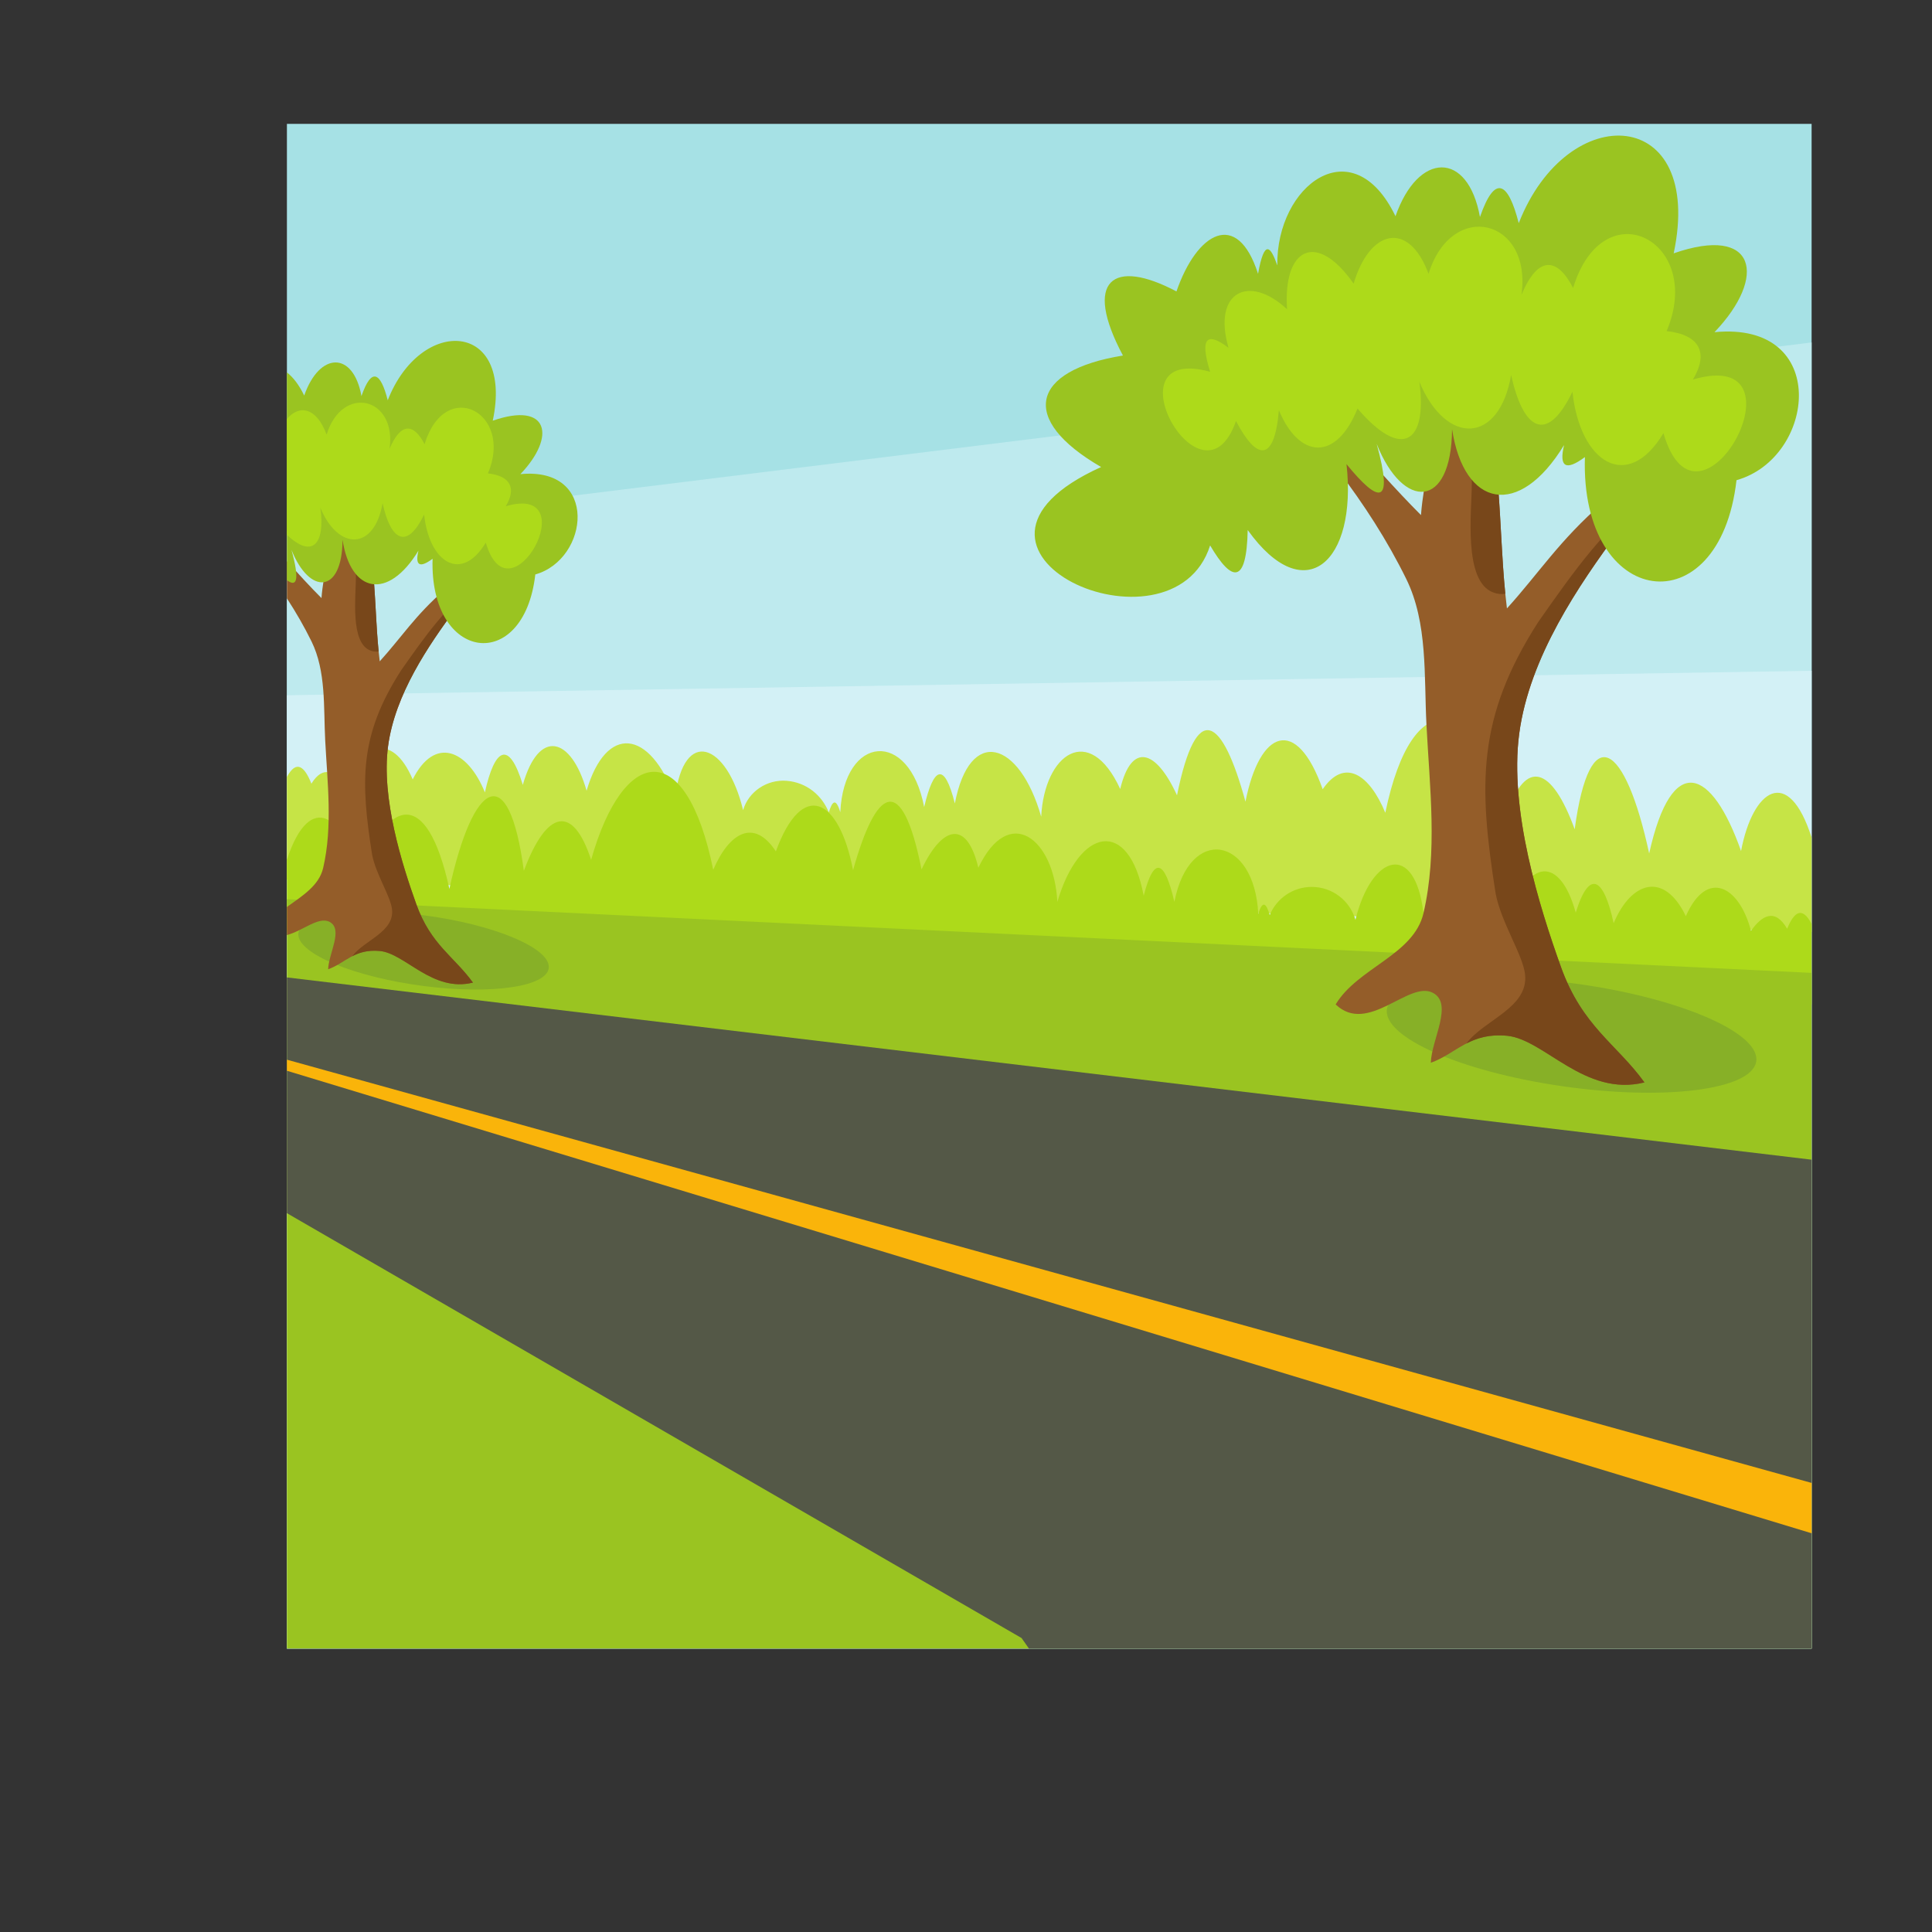
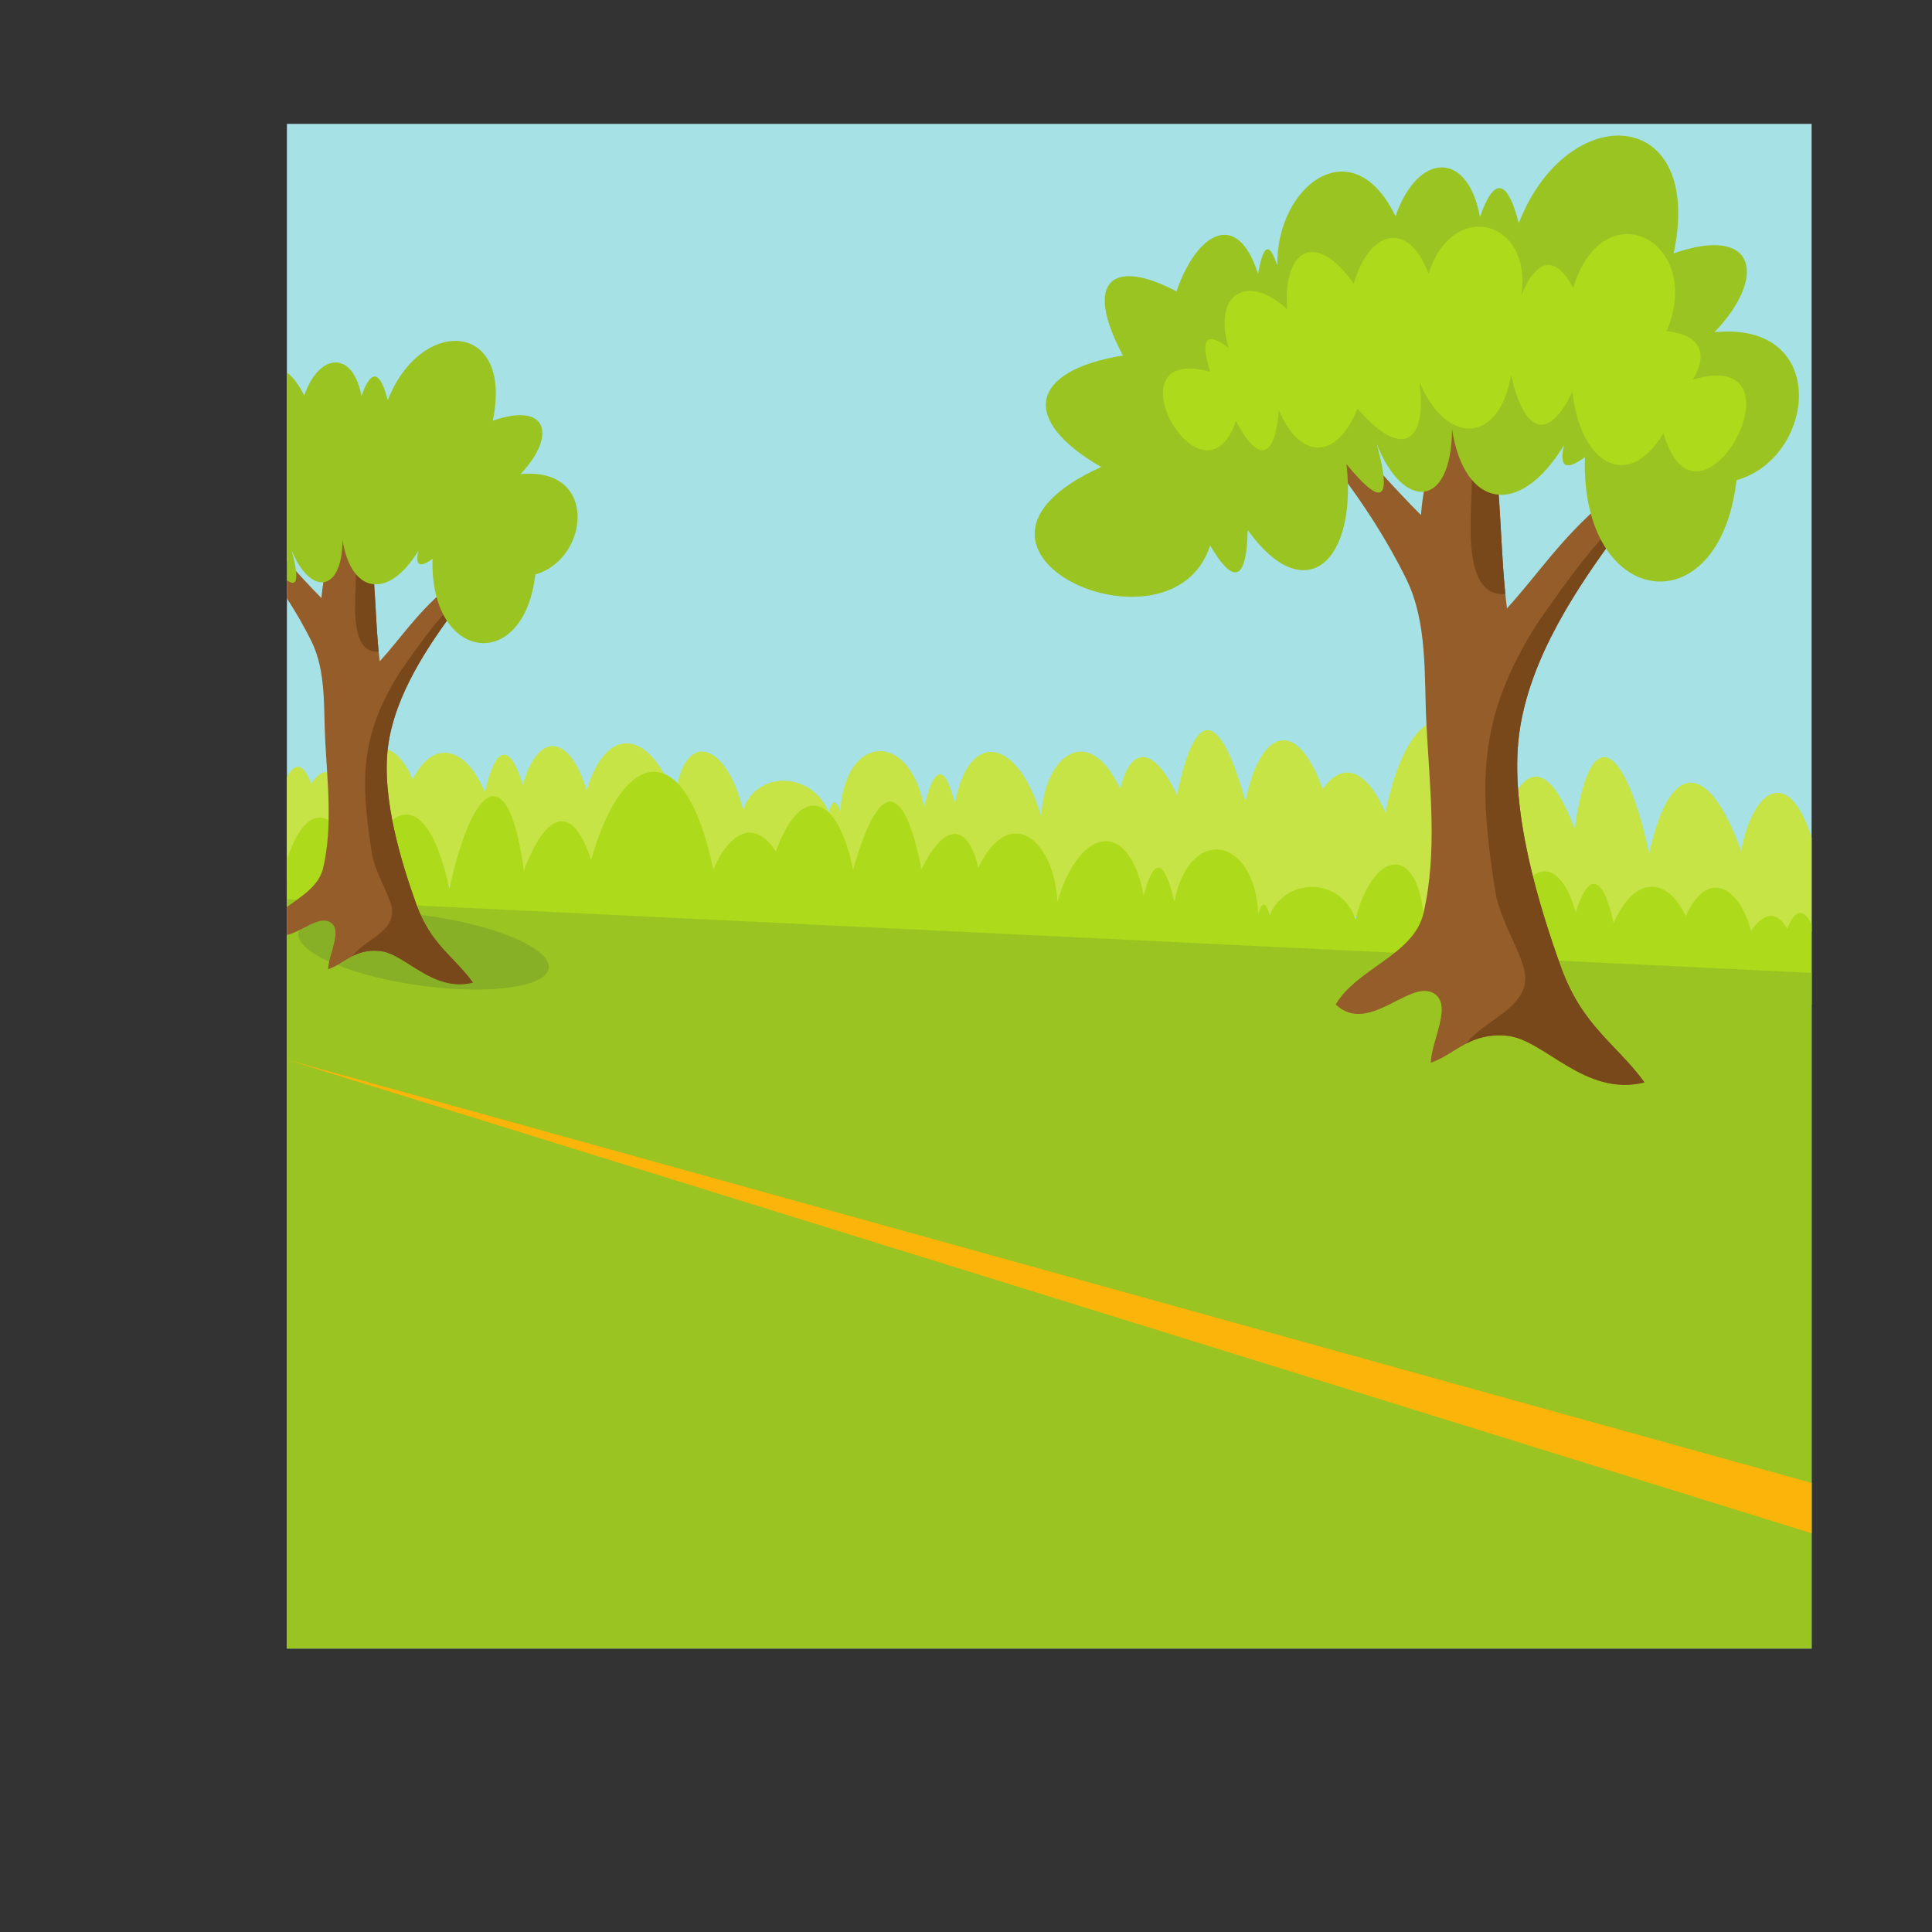
<svg xmlns="http://www.w3.org/2000/svg" version="1.1" viewBox="0 0 880 880">
  <rect x="0" y="0" width="880" height="880" fill="#333333" stroke="none" />
  <defs>
    <clipPath id="a">
      <path d="m0 660h660v-660h-660z" />
    </clipPath>
  </defs>
  <g transform="matrix(1.333 0 0 -1.333 0 880)">
    <path d="m98.039 96.849h520.99v520.99h-520.99z" fill="#a6e1e5" fill-rule="evenodd" />
    <g transform="translate(98.039 478.7)">
-       <path d="m0 0 520.99 64.452v-446.3h-520.99z" fill="#beeaee" fill-rule="evenodd" />
-     </g>
+       </g>
    <g transform="translate(98.039 422.59)">
-       <path d="m0 0 520.99 8.369v-334.11h-520.99z" fill="#d3f1f6" fill-rule="evenodd" />
-     </g>
+       </g>
    <g clip-path="url(#a)">
      <g transform="translate(98.039 394.67)">
        <path d="m0 0v-35.036l520.99-17.923v32.251c-7.97 25.002-20.14 16.454-24.108-4.594-9.987 28.349-23.652 34.1-31.399-0.828-8.118 37.657-20.307 46.377-25.449 8.252-7.856 21.658-16.818 24.084-22.984 5.631-11.039 39.955-32.427 44.955-41.726 0.023-5.498 13.262-13.998 18.807-21.4 8.04-8.976 25.31-21.555 20.284-26.385-4.254-7.817 28.617-16.624 35.498-23.395 2.174-7.217 15.785-15.568 18.151-19.407 2.159-10.56 22.937-25.913 12.008-27.002-9.457-7.417 25.976-24.396 31.085-29.504 4.518-3.621 14.477-7.274 12.437-10.482-1.227-5.137 26.741-27.396 24.73-28.662-1.773-1.52 5.112-2.786 3.726-3.923-0.058-2.325 5.833-7.575 10.238-14.36 10.794-6.786 0.557-13.07-3.681-14.927-10.023-5.485 22.901-20.31 28.611-23.252 4.184-8.662 23.643-23.536 25.172-30.229 2.463-5.299 18.577-16.354 21.253-21.786 1.987-4.797 15.79-9.689 12.312-12.958-2.564-5.971 14.736-17.22 19.304-24.667 4.435-7.225 16.926-18.228 11.846-22.267-3.178-3.741 5.559-8.148 8.562-12.351 1.72-2.319 5.891-5.152 8.293-8.364 2.284" fill="#c6e446" fill-rule="evenodd" />
      </g>
      <g transform="translate(619.03 344.41)">
        <path d="m0 0v-27.484c-0.209-0.026-0.419-0.047-0.63-0.064-3.035-3.857-7.744-6.335-13.034-6.335-7.41 0-13.684 4.863-15.805 11.572-1.368-0.43-2.824-0.662-4.335-0.662-2.524 0-4.898 0.647-6.965 1.783-3.153-3.903-7.977-6.399-13.384-6.399-5.983 0-11.25 3.053-14.332 7.687-2.394-2.027-5.488-3.249-8.868-3.249-4.626 0-8.718 2.289-11.206 5.797-0.924-0.201-1.883-0.307-2.868-0.307-2.994 0-5.76 0.975-8 2.626-2.735-7.332-9.801-12.554-18.087-12.554-9.036 0-16.622 6.212-18.721 14.598-2.109-1.528-4.7-2.429-7.502-2.429-24.538 0-16.069-2.937-27.064-2.937-1.092 0-2.157 0.113-3.185 0.328-2.297-5.843-7.99-9.979-14.648-9.979-8.689 0-15.734 7.044-15.734 15.735v0.01c-1.404 0.048-2.757 0.294-4.033 0.707-1.456-8.624-8.958-15.193-17.996-15.193-7.18 0-13.391 4.147-16.372 10.176-17.906 0.389 4.57 5.769-31.672 5.769-4.345 0-8.305 1.651-11.285 4.361-0.553-0.352-1.131-0.668-1.726-0.95-0.195-15.358-12.704-27.749-28.109-27.749-15.386 0-27.883 12.364-28.107 27.697-0.11 1e-3 -0.221 5e-3 -0.33 8e-3 -3.731-4.613-9.435-7.564-15.83-7.564-6.286 0-11.906 2.852-15.639 7.331-4.484-7.411-12.621-12.366-21.915-12.366-5.18 0-10.002 1.542-14.031 4.188-3.835-3.141-8.738-5.027-14.082-5.027-6.657 0-12.631 2.928-16.707 7.564-2.317-1.084-4.902-1.69-7.629-1.69-3.999 0-7.692 1.302-10.684 3.504-3.149-9.457-12.068-16.275-22.583-16.275-12.695 0-23.069 9.942-23.76 22.465-1.44-0.438-2.966-0.673-4.549-0.673-3.61 0-6.934 1.225-9.58 3.28v24.699c7.97 24.349 20.14 14.803 24.107-6.57 9.988 27.53 23.653 32.161 31.399-3.403 8.117 36.992 20.308 44.714 25.45 6.166 7.855 21.014 16.817 22.706 22.983 3.747 11.039 39.051 32.428 42.298 41.727-3.397 5.497 12.811 13.997 17.659 21.399 6.287 8.977 24.573 21.556 18.516 26.386-6.418 7.816 27.976 16.624 34.135 23.394 0.256 7.217 15.194 15.568 16.875 19.408 0.568 10.559 22.071 25.913 9.884 27.002-11.671 7.416 25.37 24.395 29.087 29.503 2.1 3.622 14.18 7.275 11.841 10.483-2.086 5.136 26.319 27.395 22.484 28.662-4.123 1.519 4.987 2.784 3.499 3.922-0.379 2.325 5.643 7.879 9.617 14.361 9.617 7.09 0 13.069-4.754 14.928-11.247 5.483 22.451 20.308 26.947 23.251 2.277 8.66 22.934 23.536 23.244 30.228-0.014 5.3 18.143 16.354 19.913 21.787 0.202 4.797 15.396 9.689 11.516 12.958-3.628 5.97 14.247 17.22 17.894 24.667 2.414 7.224 16.333 18.227 10.352 22.266-5.004 3.742 5.253 8.149 7.894 12.352 0.707 2.317 5.703 5.151 7.872 8.364 1.6" fill="#adda1a" fill-rule="evenodd" />
      </g>
      <g transform="translate(98.039 352.91)">
        <path d="m0 0 520.99-25.176v-230.88h-520.99z" fill="#9ac421" fill-rule="evenodd" />
      </g>
      <g transform="translate(98.039 326.18)">
-         <path d="m0 0 520.99-62.28v-167.05h-267.44l-2.516 3.592-251.03 145.18z" fill="#545847" fill-rule="evenodd" />
-       </g>
+         </g>
      <g transform="translate(537.01 324.24)">
-         <path d="m0 0c34.876-4.528 63.149-16.183 63.149-26.031 0-9.849-28.273-14.162-63.149-9.635-34.875 4.528-63.147 16.182-63.147 26.031s28.272 14.162 63.147 9.635" fill="#87b027" fill-rule="evenodd" />
-       </g>
+         </g>
      <g transform="translate(456.39 316.95)">
        <path d="m0 0c7.559 12.563 26.702 16.903 30.018 31.185 4.852 20.906 2.122 42.945 1.015 64.378-0.863 16.746 0.49 34.779-6.907 49.826-12.901 26.246-31.961 49.418-52.24 70.491-8.811 9.157-22.238 12.309-33.357 18.463 12.308-4.476 26.401-5.633 36.925-13.428 20.344-15.07 35.805-35.805 53.707-53.708 0.874 12.1 4.963 24.395 2.621 36.296-3.217 16.357-12.583 30.874-18.875 46.312 1.501 1.836 3.003 3.672 4.506 5.507 10.533-14.394 25.82-26.308 31.602-43.181 8.363-24.411 6.344-51.215 9.517-76.823 10.91 12.029 17.968 23.292 32.729 36.086 14.76 12.792 36.924 26.853 55.385 40.28-1.048-3.286-2.097-6.573-3.146-9.86-15.56-13.322-32.939-21.373-46.68-39.966-13.739-18.594-30.614-43.193-34.091-69.338-3.477-26.146 6.961-59.384 14.266-79.723 7.304-20.339 19.022-26.294 28.532-39.442-20.49-5.07-34.177 14.766-46.995 15.945-12.817 1.179-17.342-6.155-26.013-9.232 0.245 7.963 7.767 20.138 0.738 23.886-8.218 4.383-22.206-14.524-33.257-3.954" fill="#945d29" fill-rule="evenodd" />
      </g>
      <g transform="translate(486.09 557.64)">
        <path d="m0 0c2.868-7.883 6.797-15.892 8.588-20.393 6.647-16.704 8.231-24.593 8.237-42.526-0.017-9.169-3.032-33.271 7.384-37.021 1.467-0.527 2.817-0.642 4.062-0.425-2.396 24.074-1.14 48.99-8.96 71.813-3.744 10.922-11.469 19.768-19.311 28.552m78.505-66.167c-3.98-3.693-7.808-7.822-11.389-12.668-13.739-18.593-30.614-43.192-34.092-69.337-3.476-26.146 6.962-59.384 14.267-79.724 7.304-20.338 19.022-26.294 28.532-39.441-20.49-5.07-34.177 14.766-46.995 15.944-6.016 0.554-10.207-0.768-13.856-2.646 5.955 8.075 21.466 12.224 20.034 23.776-0.823 6.647-8.142 17.606-10.026 27.431-5.83 36.953-6.523 60.004 14.545 92.809 11.854 16.911 24.024 34.317 38.98 43.856" fill="#78471a" fill-rule="evenodd" />
      </g>
      <g transform="translate(426.34 479.06)">
        <path d="m0 0c-0.381-18.665-5.37-18.001-12.839-5.267-12.931-40.651-100.48-1.799-37.241 26.791-28.17 16.285-24.127 32.978 7.449 38.097-13.738 25.771-3.42 33.403 18.29 21.901 6.972 20.194 20.746 28.254 27.88 6.022 2.182 12.164 4.333 9.279 6.577 2.866-0.393 27.367 25.768 47.113 40.387 16.802 7.687 22.07 24.741 22.534 28.863-0.26 5.124 14.8 9.652 11.99 13.251-2.101 16.757 42.78 63.58 39.982 52.947-10.309 28.202 9.825 32.088-7.956 13.943-26.943 39.737 3.852 34.642-42.958 7.517-50.576-5.757-50.411-53.462-44.065-51.796 7.9-6.639-4.941-8.874-3.283-7.128 4.094-15.437-25.327-34.152-21.357-38.269 5.429-0.206-27.48-16.729-27.748-25.756-5.025 5.855-21.239 0.77-20.524-10.314-6.906 3.731-33.453-14.248-49.755-33.761-22.515" fill="#9ac421" fill-rule="evenodd" />
      </g>
      <g transform="translate(413.5 533.13)">
        <path d="m0 0c-3.872 12.434-0.515 13.373 6.288 8.187-5.549 19.177 7.014 25.331 20.003 13.167-1.417 20.81 9.942 27.039 22.75 8.757 5.392 18.414 18.747 21.844 25.599 3.355 7.852 25.503 35.426 18.934 31.742-7.177 5.719 13.643 12.278 12.765 17.649 2.345 10.372 34.077 44.999 15.974 31.955-14.721 11.457-1.298 14.393-7.56 8.982-16.559 40.815 11.902 1.923-59.811-10.067-18.325-12.301-20.485-28.55-10.088-31.094 14.158-8.872-18.398-16.96-12.691-20.946 5.712-4.154-23.87-22.305-24.103-31.362-2.329 2.791-20.853-5.947-26.867-21.135-9.128-7.222-18.085-19.889-17.285-26.869-0.584-1.56-18.298-7.744-16.931-14.658-3.689-11.485-32.915-44.545 26.615-8.837 16.831" fill="#adda1a" fill-rule="evenodd" />
      </g>
      <g transform="translate(144.73 347.42)">
        <path d="m0 0c23.636-3.068 42.797-10.967 42.797-17.642 0-6.673-19.161-9.597-42.797-6.529-23.635 3.069-42.796 10.967-42.796 17.642 0 6.674 19.161 9.597 42.796 6.529" fill="#87b027" fill-rule="evenodd" />
      </g>
      <g transform="translate(98.039 350.25)">
        <path d="m0 0c5.29 3.832 10.975 7.257 12.391 13.361 3.288 14.168 1.439 29.105 0.689 43.631-0.585 11.347 0.332 23.568-4.682 33.766-2.487 5.06-5.313 9.951-8.398 14.688v12.709c3.876-4.275 7.751-8.55 11.811-12.61 0.592 8.199 3.363 16.531 1.776 24.598-2.181 11.085-8.527 20.924-12.792 31.385 1.018 1.245 2.037 2.489 3.054 3.733 7.139-9.755 17.498-17.829 21.417-29.264 5.668-16.543 4.299-34.709 6.45-52.064 7.393 8.152 12.177 15.786 22.181 24.455 10.003 8.67 25.023 18.199 37.535 27.299-0.711-2.227-1.422-4.455-2.132-6.682-10.546-9.028-22.324-14.484-31.636-27.086-9.312-12.601-20.747-29.272-23.104-46.991-2.357-17.718 4.717-40.244 9.669-54.029 4.95-13.784 12.891-17.82 19.335-26.729-13.886-3.437-23.162 10.007-31.848 10.806-8.686 0.798-11.753-4.171-17.631-6.256 0.168 5.395 5.265 13.647 0.502 16.186-3.709 1.979-9.152-3.042-14.587-4.502z" fill="#945d29" fill-rule="evenodd" />
      </g>
      <g transform="translate(110.22 505.59)">
        <path d="m0 0c1.944-5.342 4.605-10.771 5.819-13.821 4.506-11.32 5.579-16.667 5.583-28.82-0.012-6.214-2.055-22.548 5.004-25.088 0.994-0.359 1.91-0.436 2.753-0.289-1.624 16.315-0.774 33.201-6.073 48.668-2.536 7.402-7.772 13.397-13.086 19.35m53.203-44.842c-2.697-2.503-5.292-5.301-7.718-8.585-9.312-12.601-20.748-29.272-23.105-46.991-2.356-17.719 4.718-40.245 9.669-54.029 4.95-13.784 12.891-17.82 19.336-26.729-13.886-3.437-23.162 10.007-31.848 10.805-4.079 0.375-6.918-0.522-9.391-1.794 4.036 5.472 14.547 8.285 13.578 16.115-0.558 4.504-5.519 11.93-6.795 18.589-3.952 25.044-4.421 40.665 9.858 62.898 8.032 11.46 16.28 23.256 26.416 29.721" fill="#78471a" fill-rule="evenodd" />
      </g>
      <g transform="translate(98.039 532.92)">
        <path d="m0 0c2.122-1.668 4.142-4.25 5.912-7.92 5.209 14.958 16.767 15.271 19.56-0.176 3.473 10.03 6.542 8.126 8.98-1.424 11.358 28.992 43.09 27.096 35.884-6.986 19.111 6.658 21.745-5.391 9.449-18.261 26.93 2.612 23.477-29.111 5.094-34.274-3.901-34.165-36.232-29.864-35.104 5.354-4.498-3.349-6.012-2.226-4.83 2.774-10.461-17.165-23.145-14.474-25.935 3.679-0.139-18.623-11.337-18.805-17.454-3.406 2.814-10.211 1.896-12.933-1.556-10.358z" fill="#9ac421" fill-rule="evenodd" />
      </g>
      <g transform="translate(98.039 516.99)">
-         <path d="m0 0c4.29 5.078 10.131 3.936 13.566-5.329 5.32 17.284 24.009 12.832 21.51-4.864 3.876 9.247 8.322 8.651 11.962 1.589 7.03 23.095 30.497 10.826 21.657-9.976 7.764-0.88 9.753-5.124 6.087-11.223 27.661 8.066 1.302-40.534-6.822-12.419-8.338-13.882-19.35-6.836-21.074 9.596-6.012-12.469-11.494-8.601-14.195 3.871-2.815-16.177-15.116-16.335-21.254-1.578 1.708-12.753-2.95-17.316-11.437-9.251z" fill="#adda1a" fill-rule="evenodd" />
-       </g>
+         </g>
      <g transform="translate(98.039 298.07)">
-         <path d="m0 0 520.99-144.62v-17.203l-520.99 158.04z" fill="#fab40a" fill-rule="evenodd" />
+         <path d="m0 0 520.99-144.62v-17.203z" fill="#fab40a" fill-rule="evenodd" />
      </g>
    </g>
  </g>
</svg>